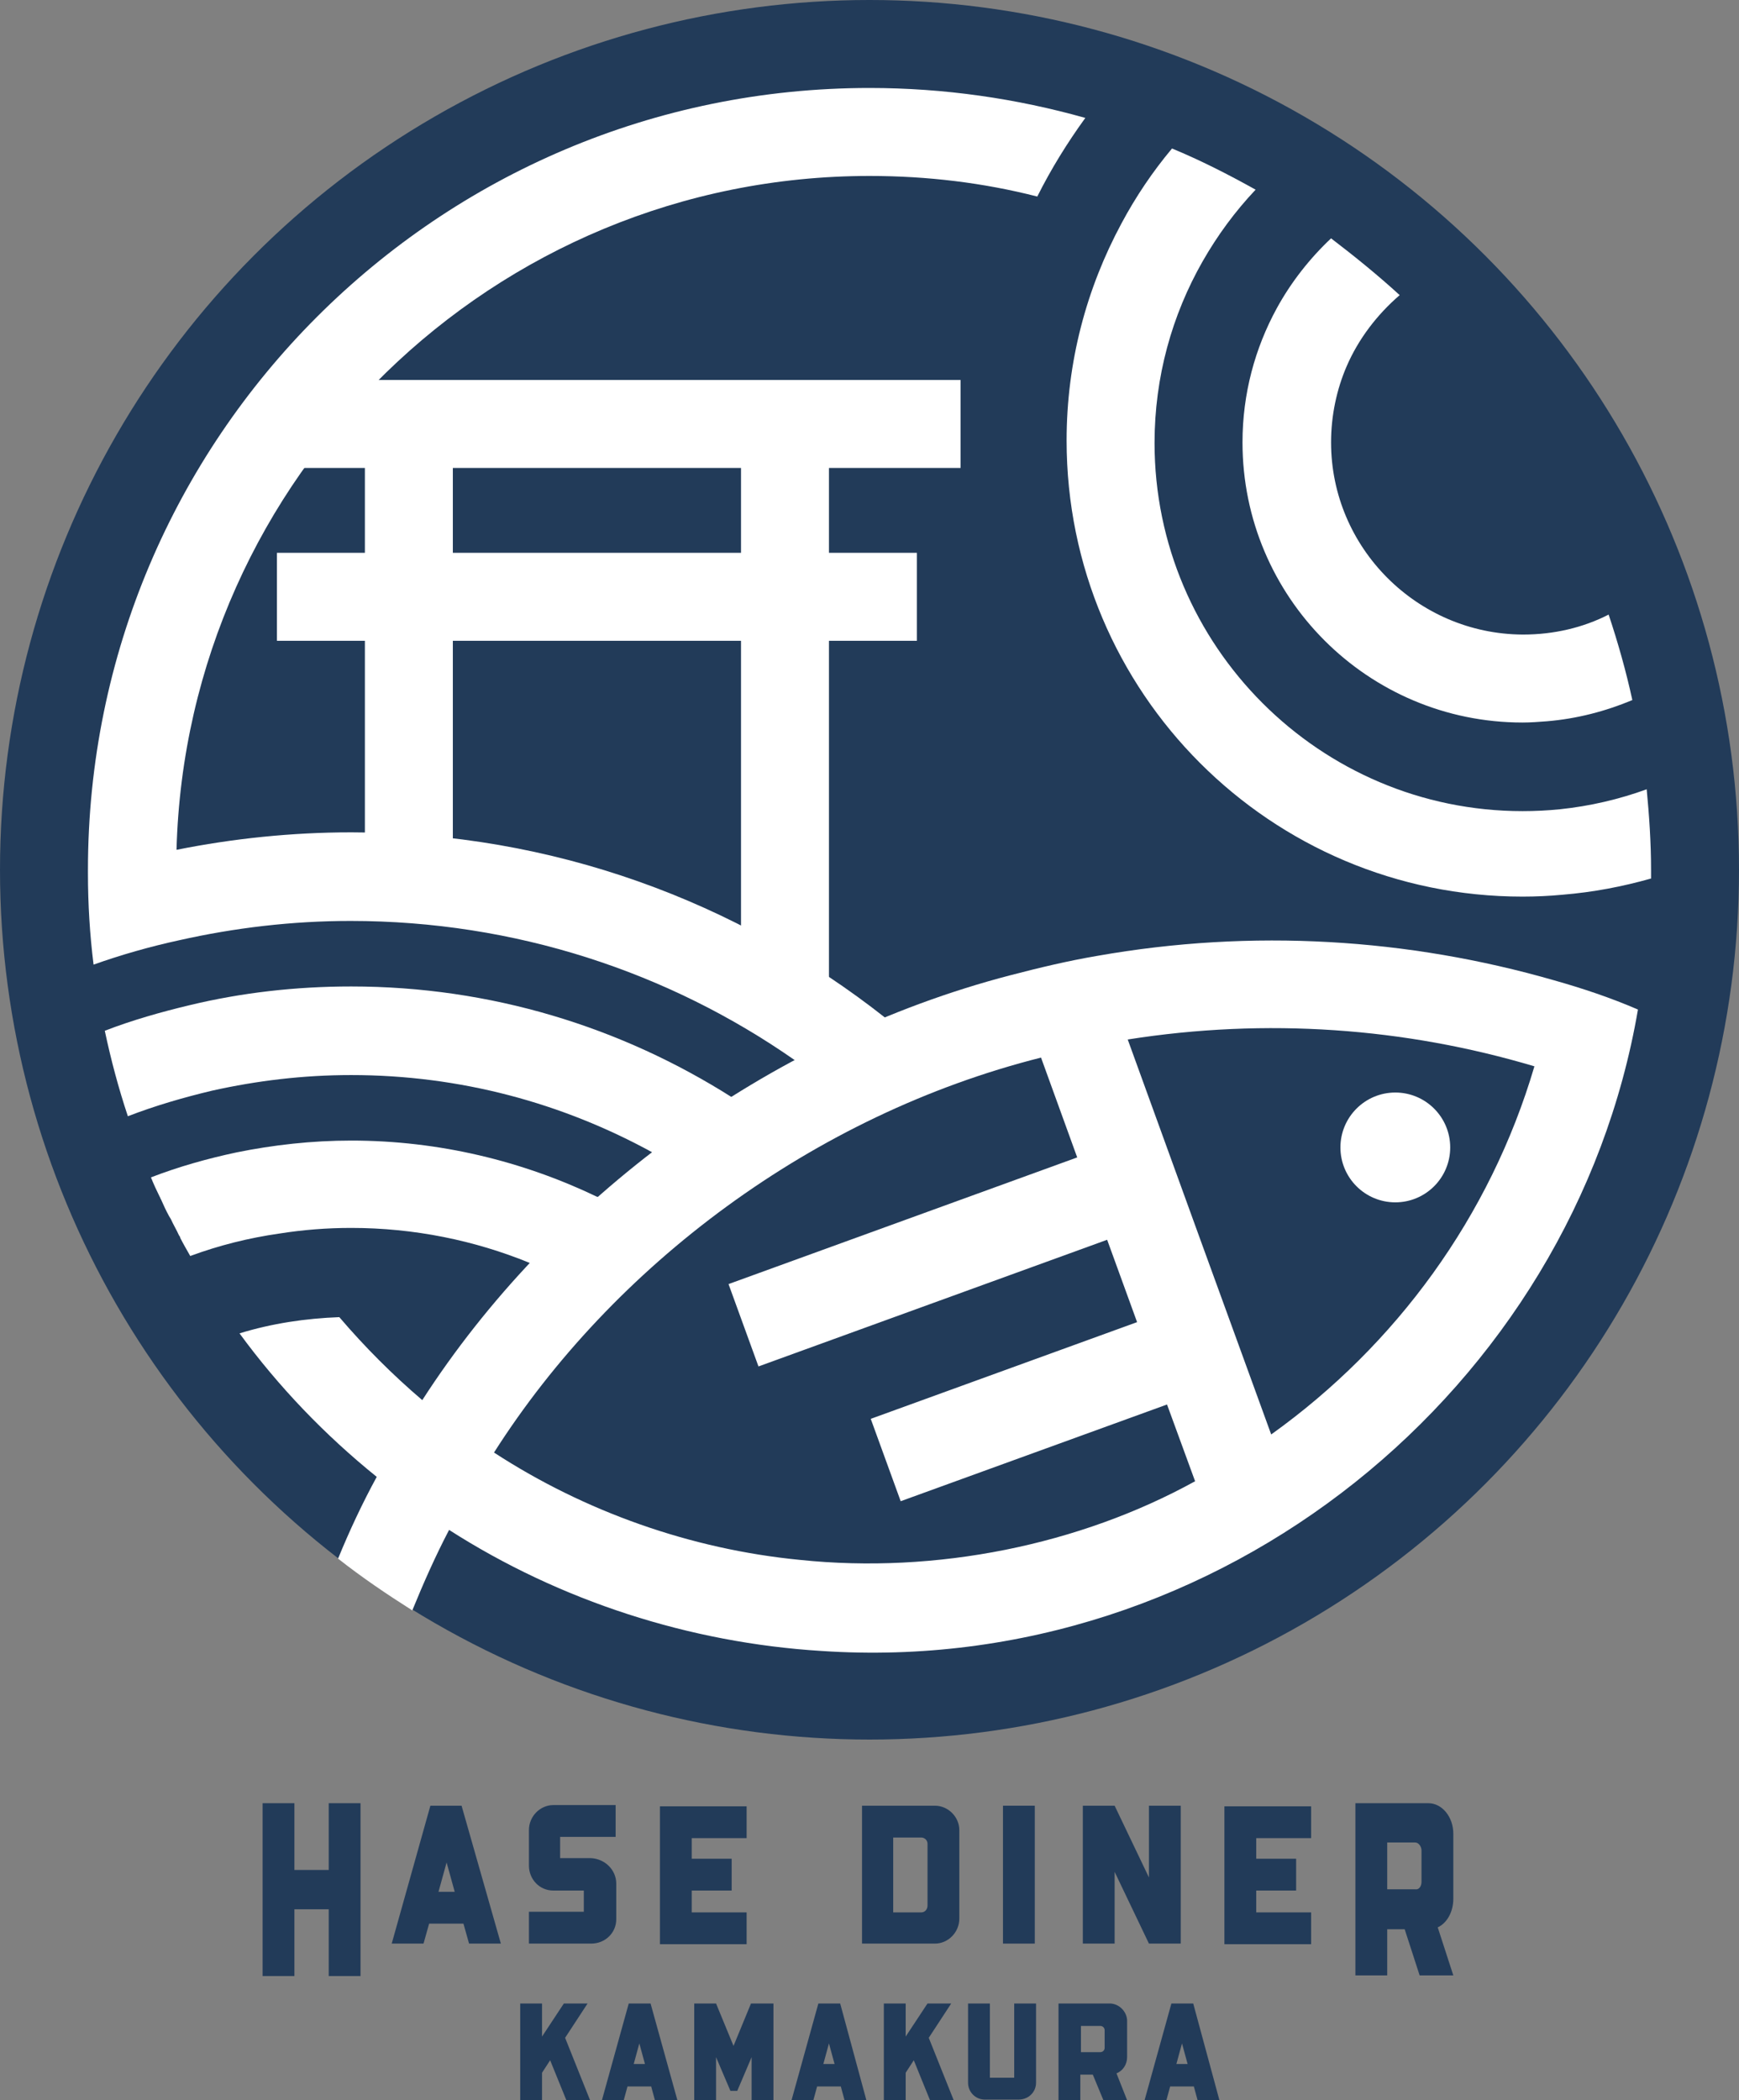
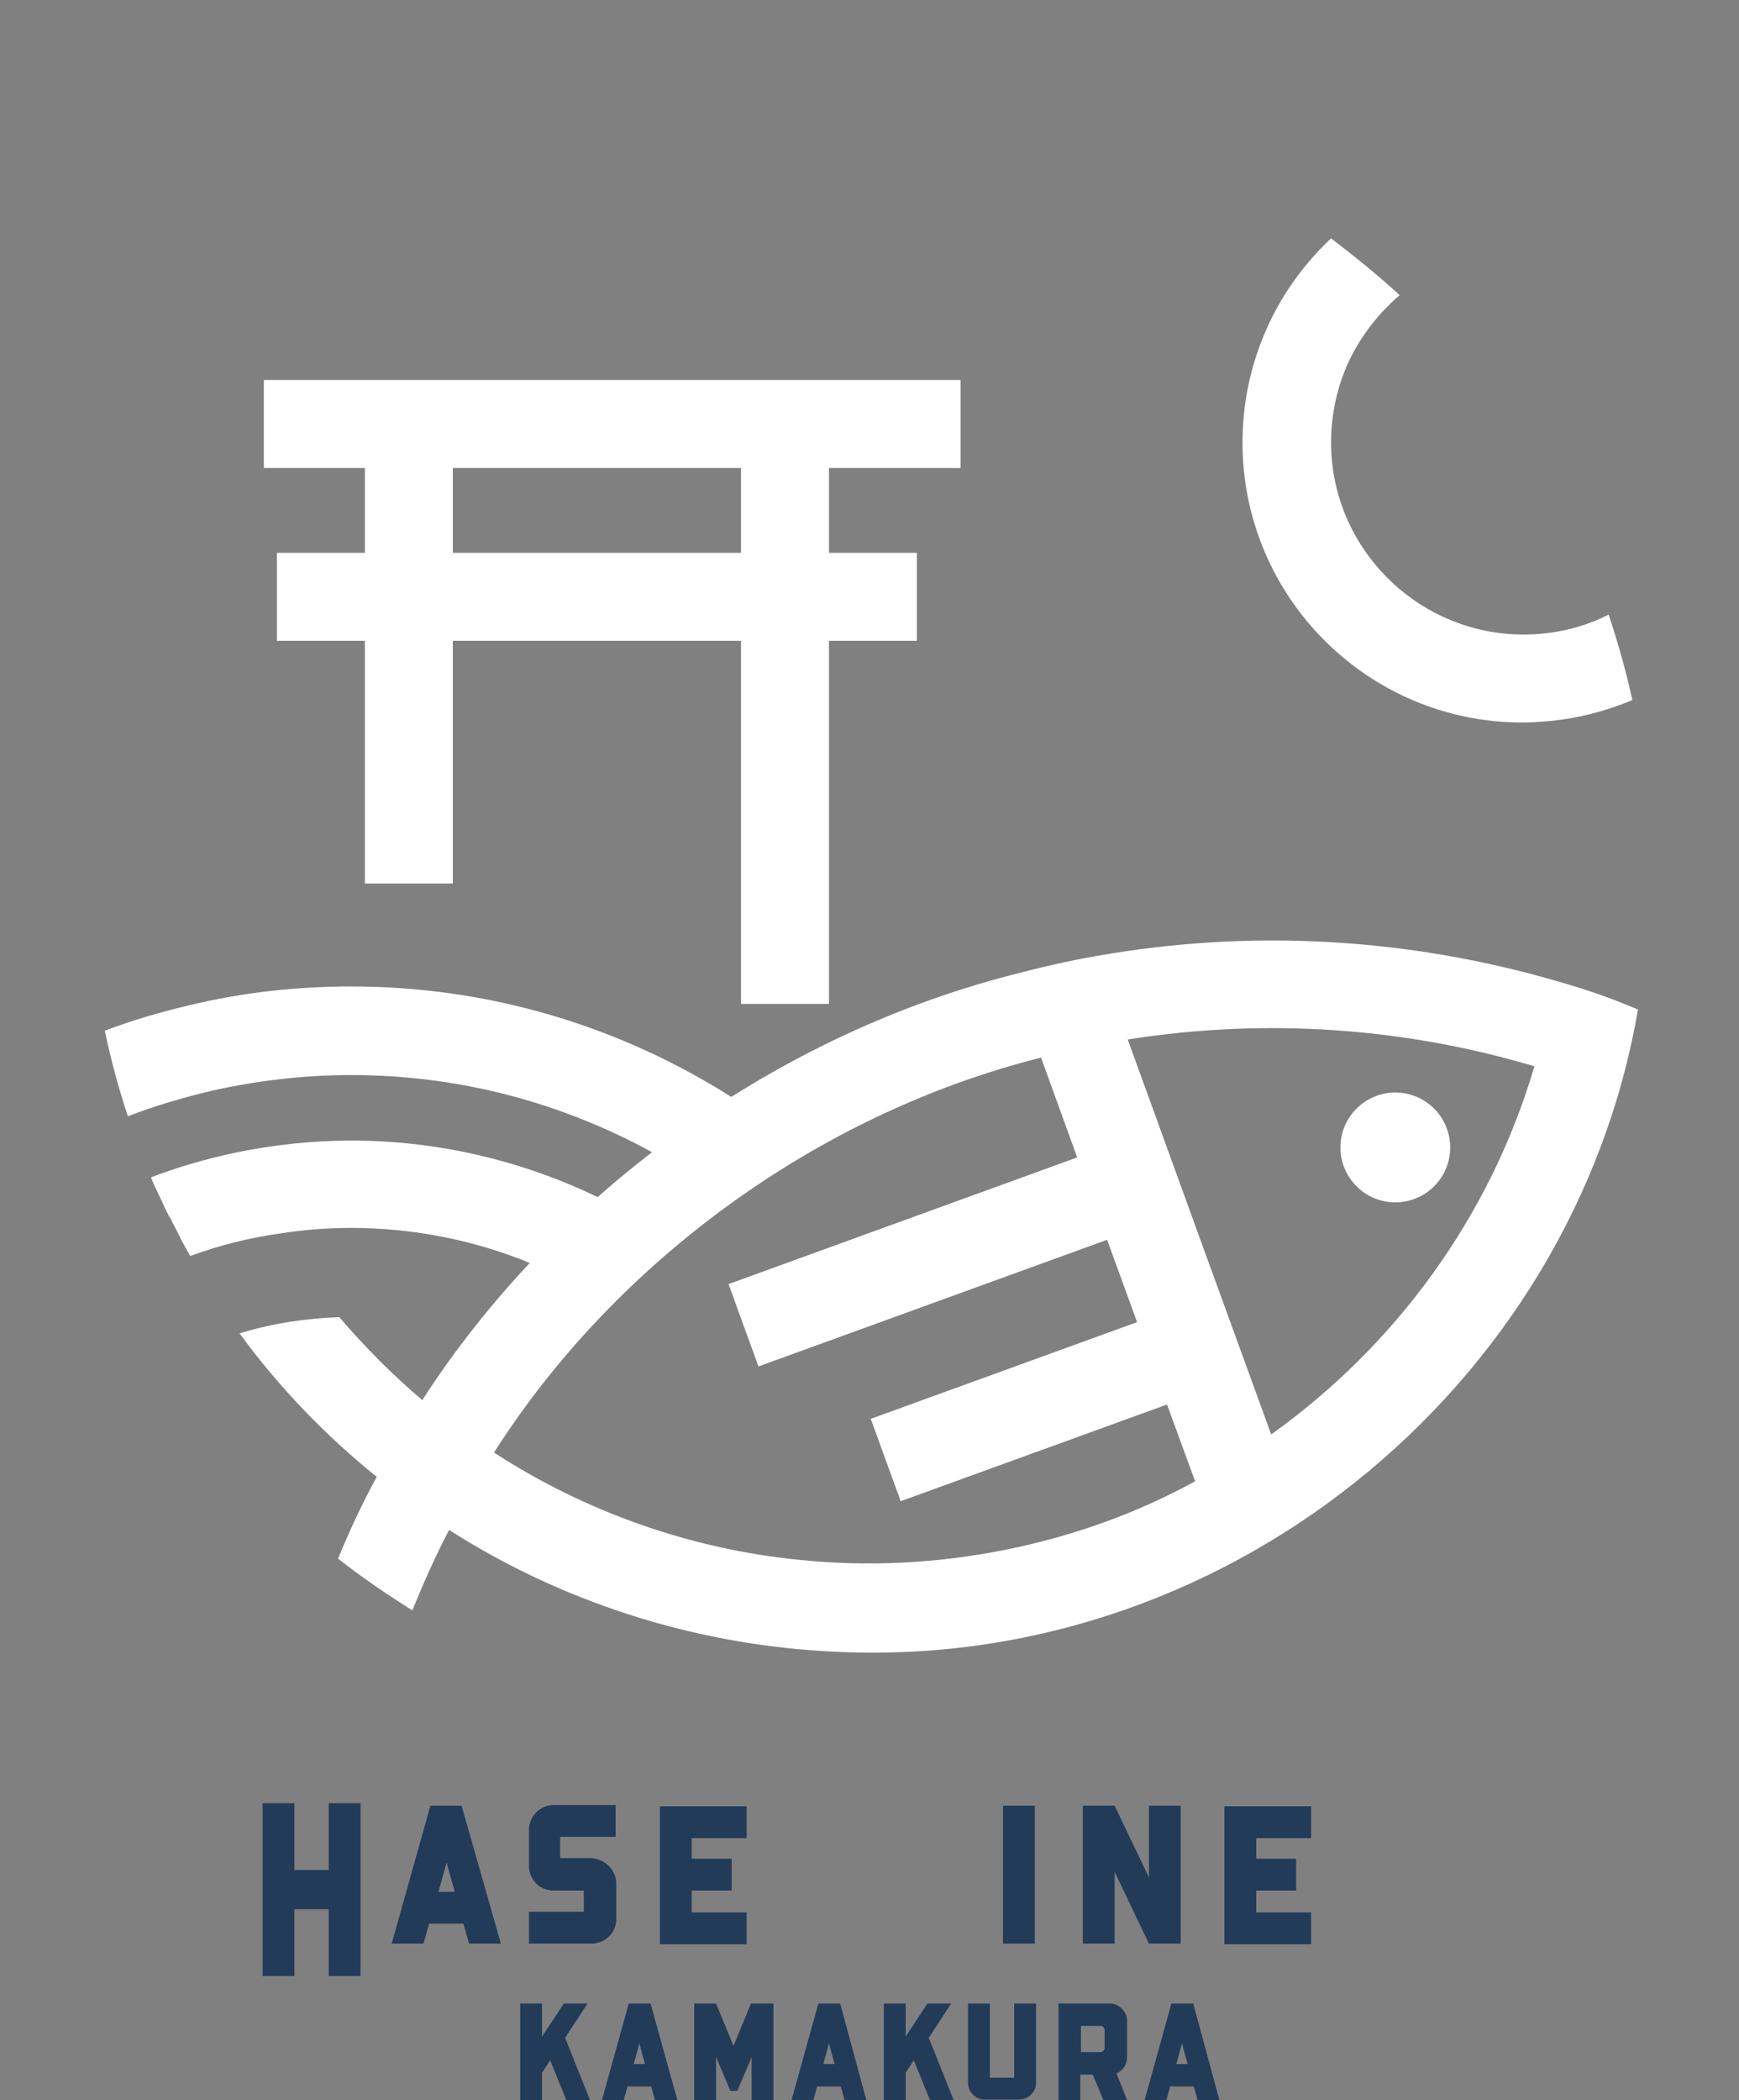
<svg xmlns="http://www.w3.org/2000/svg" enable-background="new 0 0 278.8 336.6" viewBox="0 0 278.8 336.6">
  <rect x="0" y="0" width="278.8" height="336.6" fill="#808080" stroke="none" />
  <g fill="#223b59">
    <path d="m52.7 289h5.1v27.7h-5.1v-10.7h-5.5v10.7h-5.1v-27.7h5.1v10.7h5.5z" />
    <path d="m80.3 311.5h-5.1l-.9-3.2h-5.5l-.9 3.2h-5.1l6.2-22.1h5zm-7.4-8.3-1.3-4.7-1.3 4.7z" />
    <path d="m98.8 301.9v5.7c0 2.2-1.8 3.9-4 3.9h-10v-5.1h8.8v-3.4h-4.9c-2.2 0-3.9-1.8-3.9-4v-5.7c0-2.2 1.8-4 3.9-4h10v5.1h-8.9v3.4h4.9c2.3.1 4.1 1.9 4.1 4.1z" />
    <path d="m110.9 294.5v3.4h6.4v5.1h-6.4v3.5h8.8v5.1h-13.9v-22.1h13.9v5.1h-8.8z" />
-     <path d="m153.8 293.3v14.2c0 2.2-1.8 4-3.9 4h-11.7v-22.1h11.7c2.1 0 3.9 1.8 3.9 3.9zm-5.1 2.2c0-.6-.5-1-1-1h-4.5v12h4.5c.6 0 1-.5 1-1.1z" />
    <path d="m165.9 311.5h-5.1v-22.1h5.1z" />
    <path d="m189.3 289.4v22.1h-5.1l-5.5-11.5v11.5h-5.1v-22.1h5.1l5.5 11.5v-11.5z" />
    <path d="m201.4 294.5v3.4h6.4v5.1h-6.4v3.5h8.8v5.1h-13.9v-22.1h13.9v5.1h-8.8z" />
-     <path d="m233 293.9v10.4c0 2.1-1 3.9-2.5 4.6l2.5 7.7h-5.4l-2.4-7.4h-2.8v7.4h-5.1v-27.6h11.7c2.2 0 4 2.2 4 4.9zm-5.1 7.7v-5c0-.7-.5-1.3-1-1.3h-4.5v7.5h4.5c.6.1 1-.5 1-1.2z" />
    <path d="m90.6 326.6 4 10h-3.8l-2.6-6.4-1.3 2v4.4h-3.5v-15.5h3.5v5.3l3.5-5.3h3.8z" />
    <path d="m108.6 336.6h-3.6l-.6-2.2h-3.8l-.6 2.2h-3.5l4.3-15.5h3.5zm-5.2-5.8-.9-3.3-.9 3.3z" />
    <path d="m124 321.1v15.5h-3.5v-6.9l-2.3 5.4h-1.1l-2.3-5.4v6.9h-3.5v-15.5h3.5l2.8 6.8 2.8-6.8z" />
    <path d="m138.9 336.6h-3.5l-.6-2.2h-3.8l-.6 2.2h-3.5l4.3-15.5h3.5zm-5.1-5.8-.9-3.3-.9 3.3z" />
    <path d="m148.9 326.6 4 10h-3.8l-2.6-6.4-1.3 2v4.4h-3.5v-15.5h3.5v5.3l3.5-5.3h3.8z" />
    <path d="m162.6 321.1h3.5v12.7c0 1.5-1.2 2.7-2.8 2.7h-5.4c-1.5 0-2.7-1.2-2.7-2.7v-12.7h3.5v11.9h3.9z" />
    <path d="m180.7 323.9v5.8c0 1.2-.7 2.2-1.7 2.6l1.7 4.3h-3.8l-1.7-4.1h-2v4.1h-3.5v-15.5h8.2c1.5 0 2.8 1.3 2.8 2.8zm-3.6 4.3v-2.8c0-.4-.3-.7-.7-.7h-3.1v4.2h3.1c.4 0 .7-.3.7-.7z" />
    <path d="m195.5 336.6h-3.5l-.6-2.2h-3.8l-.6 2.2h-3.5l4.3-15.5h3.5zm-5.1-5.8-.9-3.3-.9 3.3z" />
-     <circle cx="139.4" cy="139.4" r="139.4" />
  </g>
  <path d="m154 75v-14.1h-111.7v14.1h16.2v13.6h-14.1v14.1h14.1v38.9h14.1v-38.9h46.2v58.2h14.1v-58.2h14.1v-14.1h-14.1v-13.6zm-35.3 13.6h-46.1v-13.6h46.2v13.6z" fill="#fff" />
  <circle cx="223.7" cy="183.9" fill="#fff" r="8.8" />
  <path d="m145.9 264.5c-.5 0-1.1 0-1.6.1.5-.1 1.1-.1 1.6-.1z" fill="#fff000" />
-   <path d="m264 126.5c-4.4 1.6-9.1 2.7-13.9 3.2-2 .2-4 .3-6 .3-32.5 0-59-26.5-59-59 0-10.6 2.8-20.5 7.7-29.1 2.4-4.2 5.2-8 8.5-11.5-4.3-2.4-8.8-4.7-13.4-6.6-3.1 3.7-5.8 7.7-8.1 12-5.6 10.4-8.8 22.2-8.8 34.8 0 40.4 32.7 73.1 73.1 73.1 2.1 0 4.3-.1 6.4-.3 4.9-.4 9.6-1.3 14.2-2.6 0-.5 0-.9 0-1.4 0-4.4-.3-8.7-.7-12.9z" fill="#fff" />
  <path d="m257.9 98.5c-4.1 2.1-8.8 3.2-13.7 3.2h-.1c-16.9-.1-30.7-13.9-30.7-30.8 0-4.3.9-8.5 2.5-12.2 1.9-4.4 4.9-8.3 8.5-11.4-3.5-3.2-7.2-6.2-11-9.1-3.4 3.2-6.4 7-8.7 11.2-3.5 6.4-5.5 13.7-5.5 21.5 0 24.8 20.1 44.9 44.9 44.9 1.3 0 2.6-.1 3.9-.2 4.8-.4 9.4-1.6 13.7-3.4-1-4.6-2.3-9.2-3.8-13.7z" fill="#fff" />
-   <path d="m56.3 133.4c-9.6 0-19 1-28 2.8 1.6-59.8 50.8-108 111.1-108 9.3 0 18.3 1.1 26.9 3.3 2.2-4.4 4.8-8.6 7.7-12.6-11-3.1-22.6-4.8-34.6-4.8-69.2 0-125.3 56.1-125.3 125.3v.6c0 4.9.3 9.8.9 14.6 4.5-1.6 9.1-2.9 13.7-3.9 8.9-2 18.1-3.1 27.5-3.1 26.4 0 51 8.2 71.2 22.3.1.1.3.3.4.4 4.7-2.5 9.6-4.7 14.5-6.7-.1-.2-.3-.3-.4-.5-23.6-18.6-53.3-29.7-85.6-29.7z" fill="#fff" />
  <path d="m56.3 158.1c-8.9 0-17.6 1-25.9 3-4.6 1.1-9.2 2.4-13.6 4.1 1 4.7 2.2 9.2 3.7 13.7 4.4-1.7 8.9-3 13.5-4.1 7.2-1.6 14.6-2.5 22.3-2.5 17.5 0 33.9 4.5 48.3 12.4.1.1.3.3.5.4 4.1-3.1 8.3-6.1 12.7-8.8-.1-.1-.3-.3-.4-.4-17.8-11.3-38.7-17.8-61.1-17.8z" fill="#fff" />
  <path d="m56.3 182.8c-6.3 0-12.5.7-18.4 1.9-4.7 1-9.3 2.3-13.7 4 .4 1 .9 2.1 1.4 3.1.1.1.1.3.2.4.4.9.8 1.8 1.3 2.7.1.2.2.3.3.5.4.9.9 1.7 1.3 2.6.1.1.2.3.2.4.5 1 1.1 2 1.6 2.9 4.6-1.7 9.4-2.9 14.3-3.6 3.8-.6 7.6-.9 11.5-.9 10.1 0 19.8 2 28.6 5.6.3.1.5.1.8.2 3.4-3.7 7.1-7.3 10.9-10.7-.3 0-.6-.1-.9-.1-11.9-5.7-25.3-9-39.4-9z" fill="#fff" />
  <path d="m249.1 157.1c-23.3-6.7-48.3-8.3-73.2-3.9-4.7.8-9.3 1.9-13.9 3.1-39.2 10.2-73.6 36-94.3 68.1-4.8-4.1-9.2-8.5-13.3-13.3-5.4.2-10.8 1-16 2.6 6.3 8.6 13.7 16.3 22 23-2.3 4.2-4.4 8.7-6.2 13.1 3.8 3 7.8 5.7 11.9 8.3 1.8-4.4 3.7-8.7 5.9-12.9 17.8 11.4 38.6 18.1 59.7 19.4 64 4.3 120.5-42.1 130.9-102.8-4.4-1.9-8.9-3.4-13.5-4.7zm-120.9 92.9c-17.4-1.7-34.4-7.7-49-17.2 19.1-30 51.2-54.1 87.7-63.3l5.8 16-55.9 20.3 4.8 13.2 55.9-20.3 4.8 13.2-42.7 15.5 4.8 13.2 42.7-15.5 4.5 12.3c-18.5 10.2-41.5 14.9-63.4 12.6zm75.6-20.1c-1.8-4.9-20.7-56.9-23-63.3 22.2-3.5 44.4-1.9 65.2 4.3-7.1 24.1-22.2 44.7-42.2 59z" fill="#fff" />
</svg>